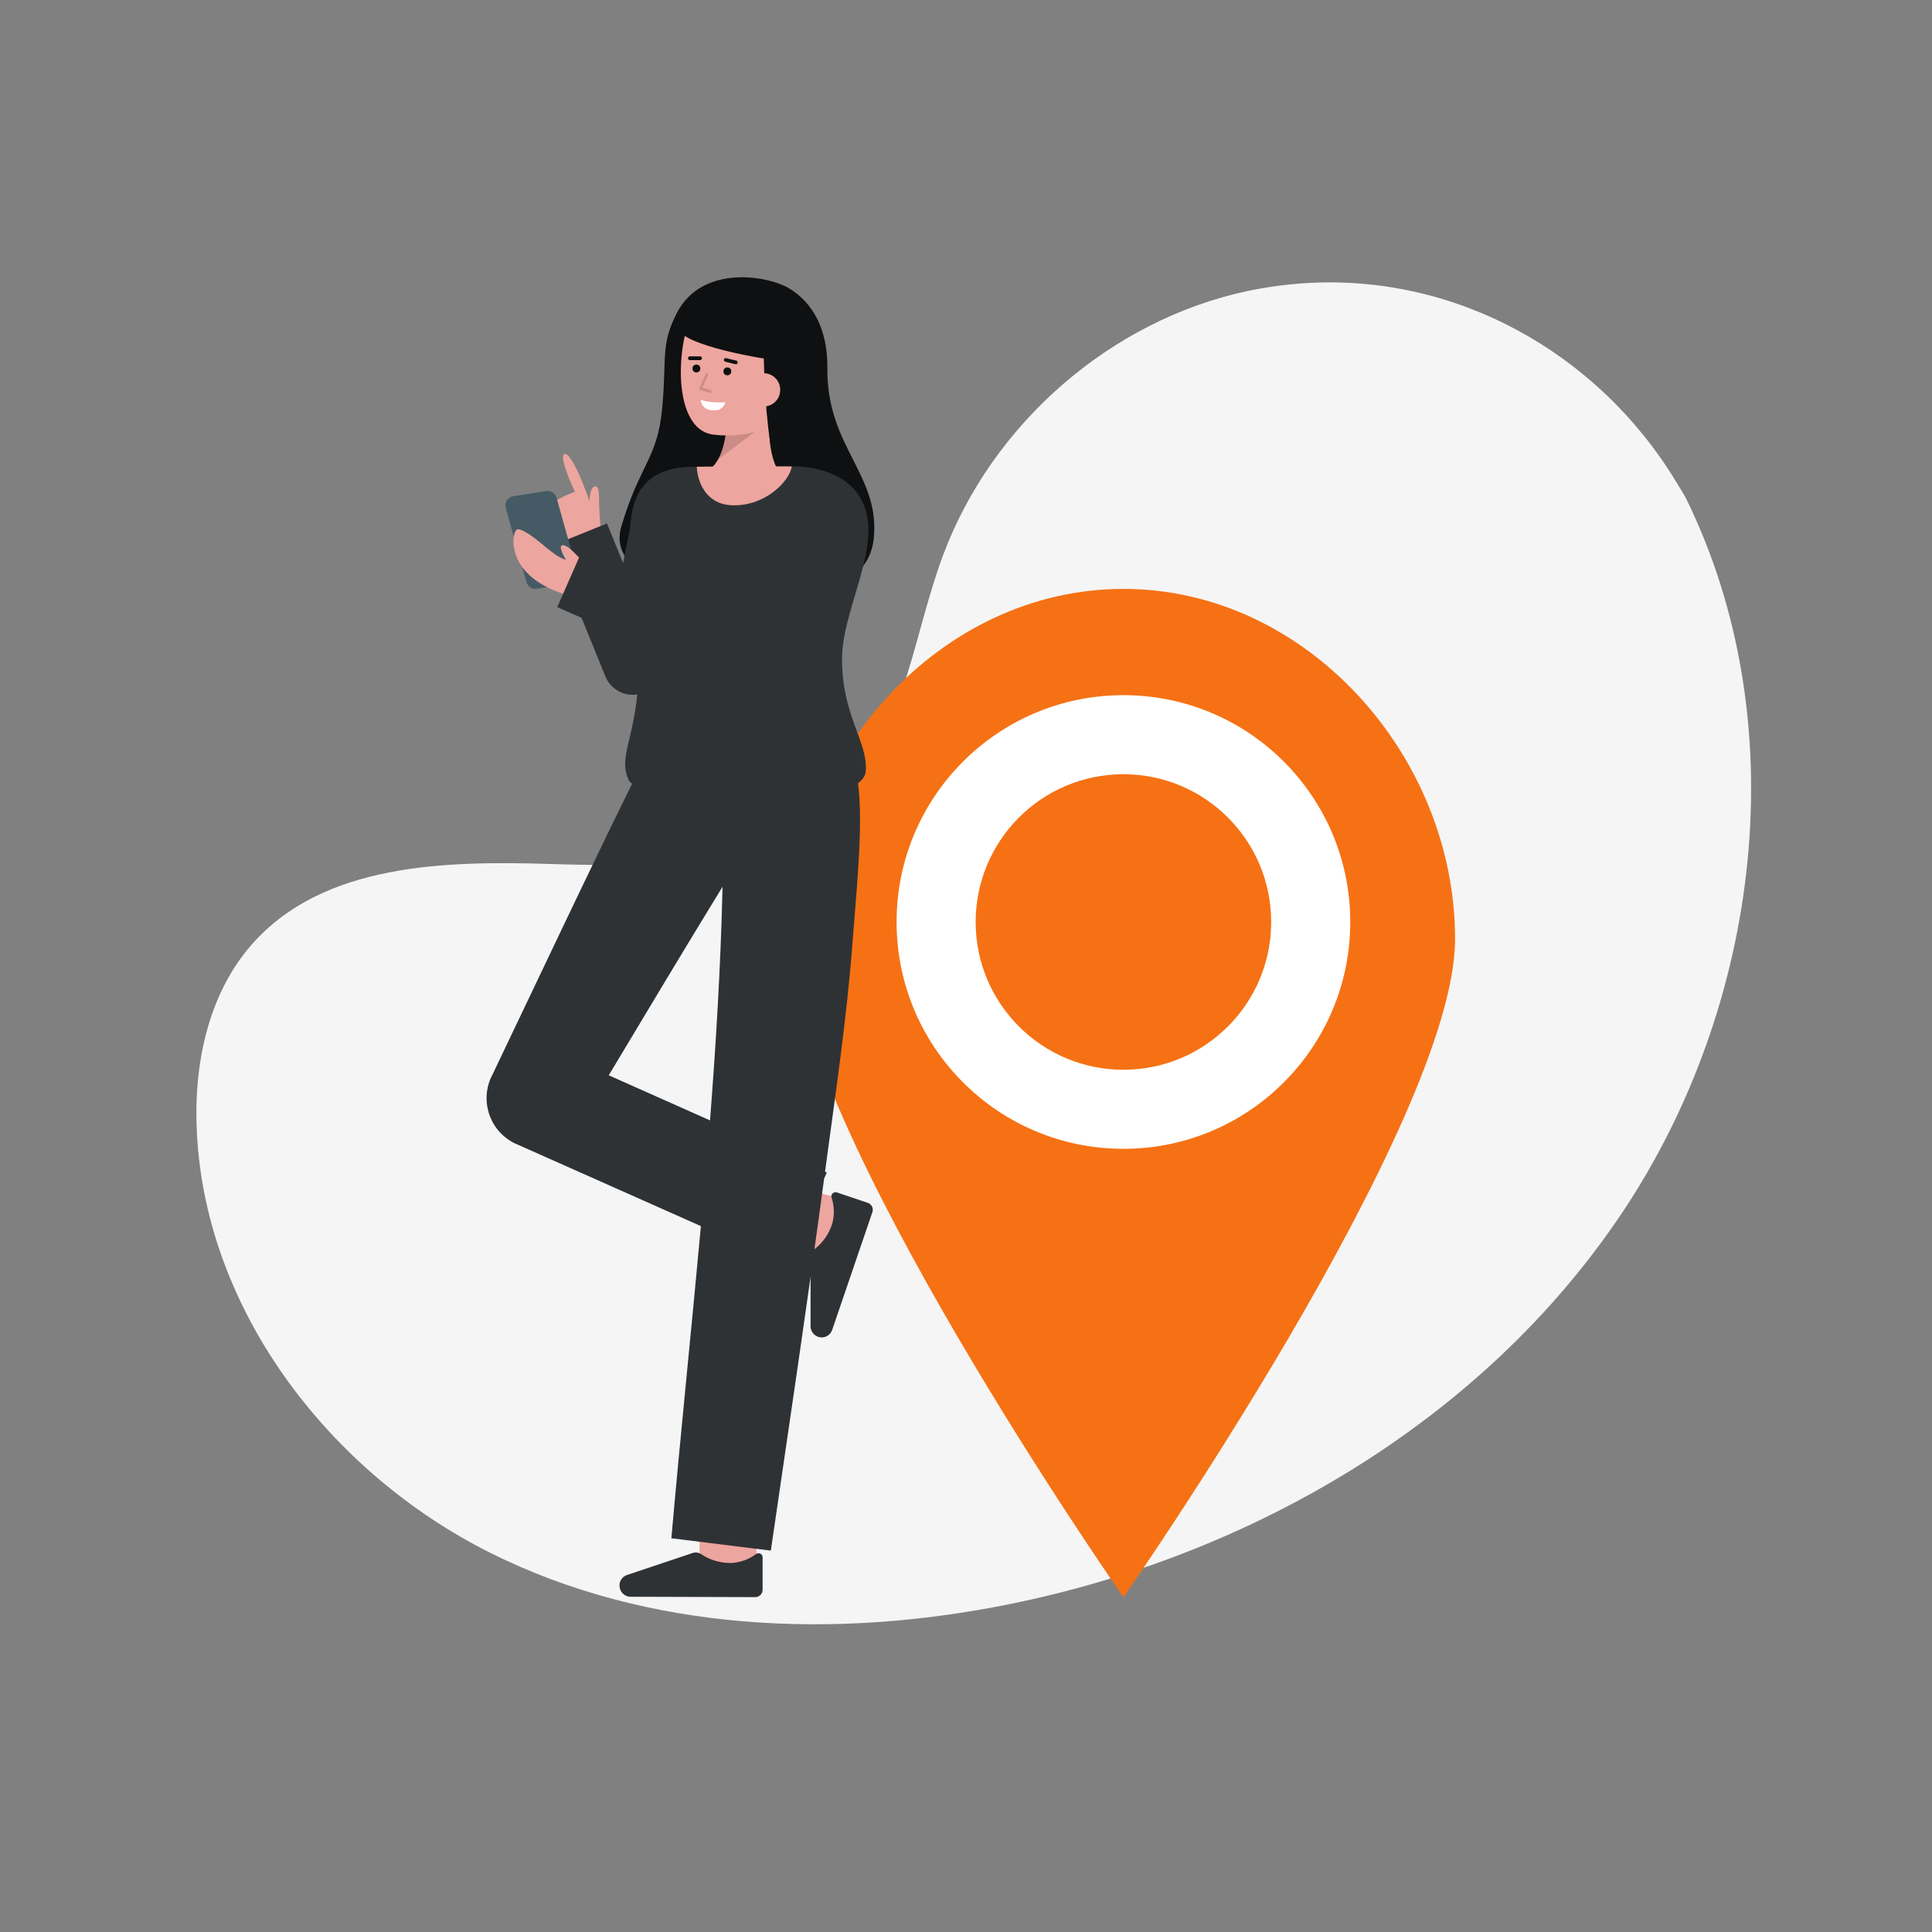
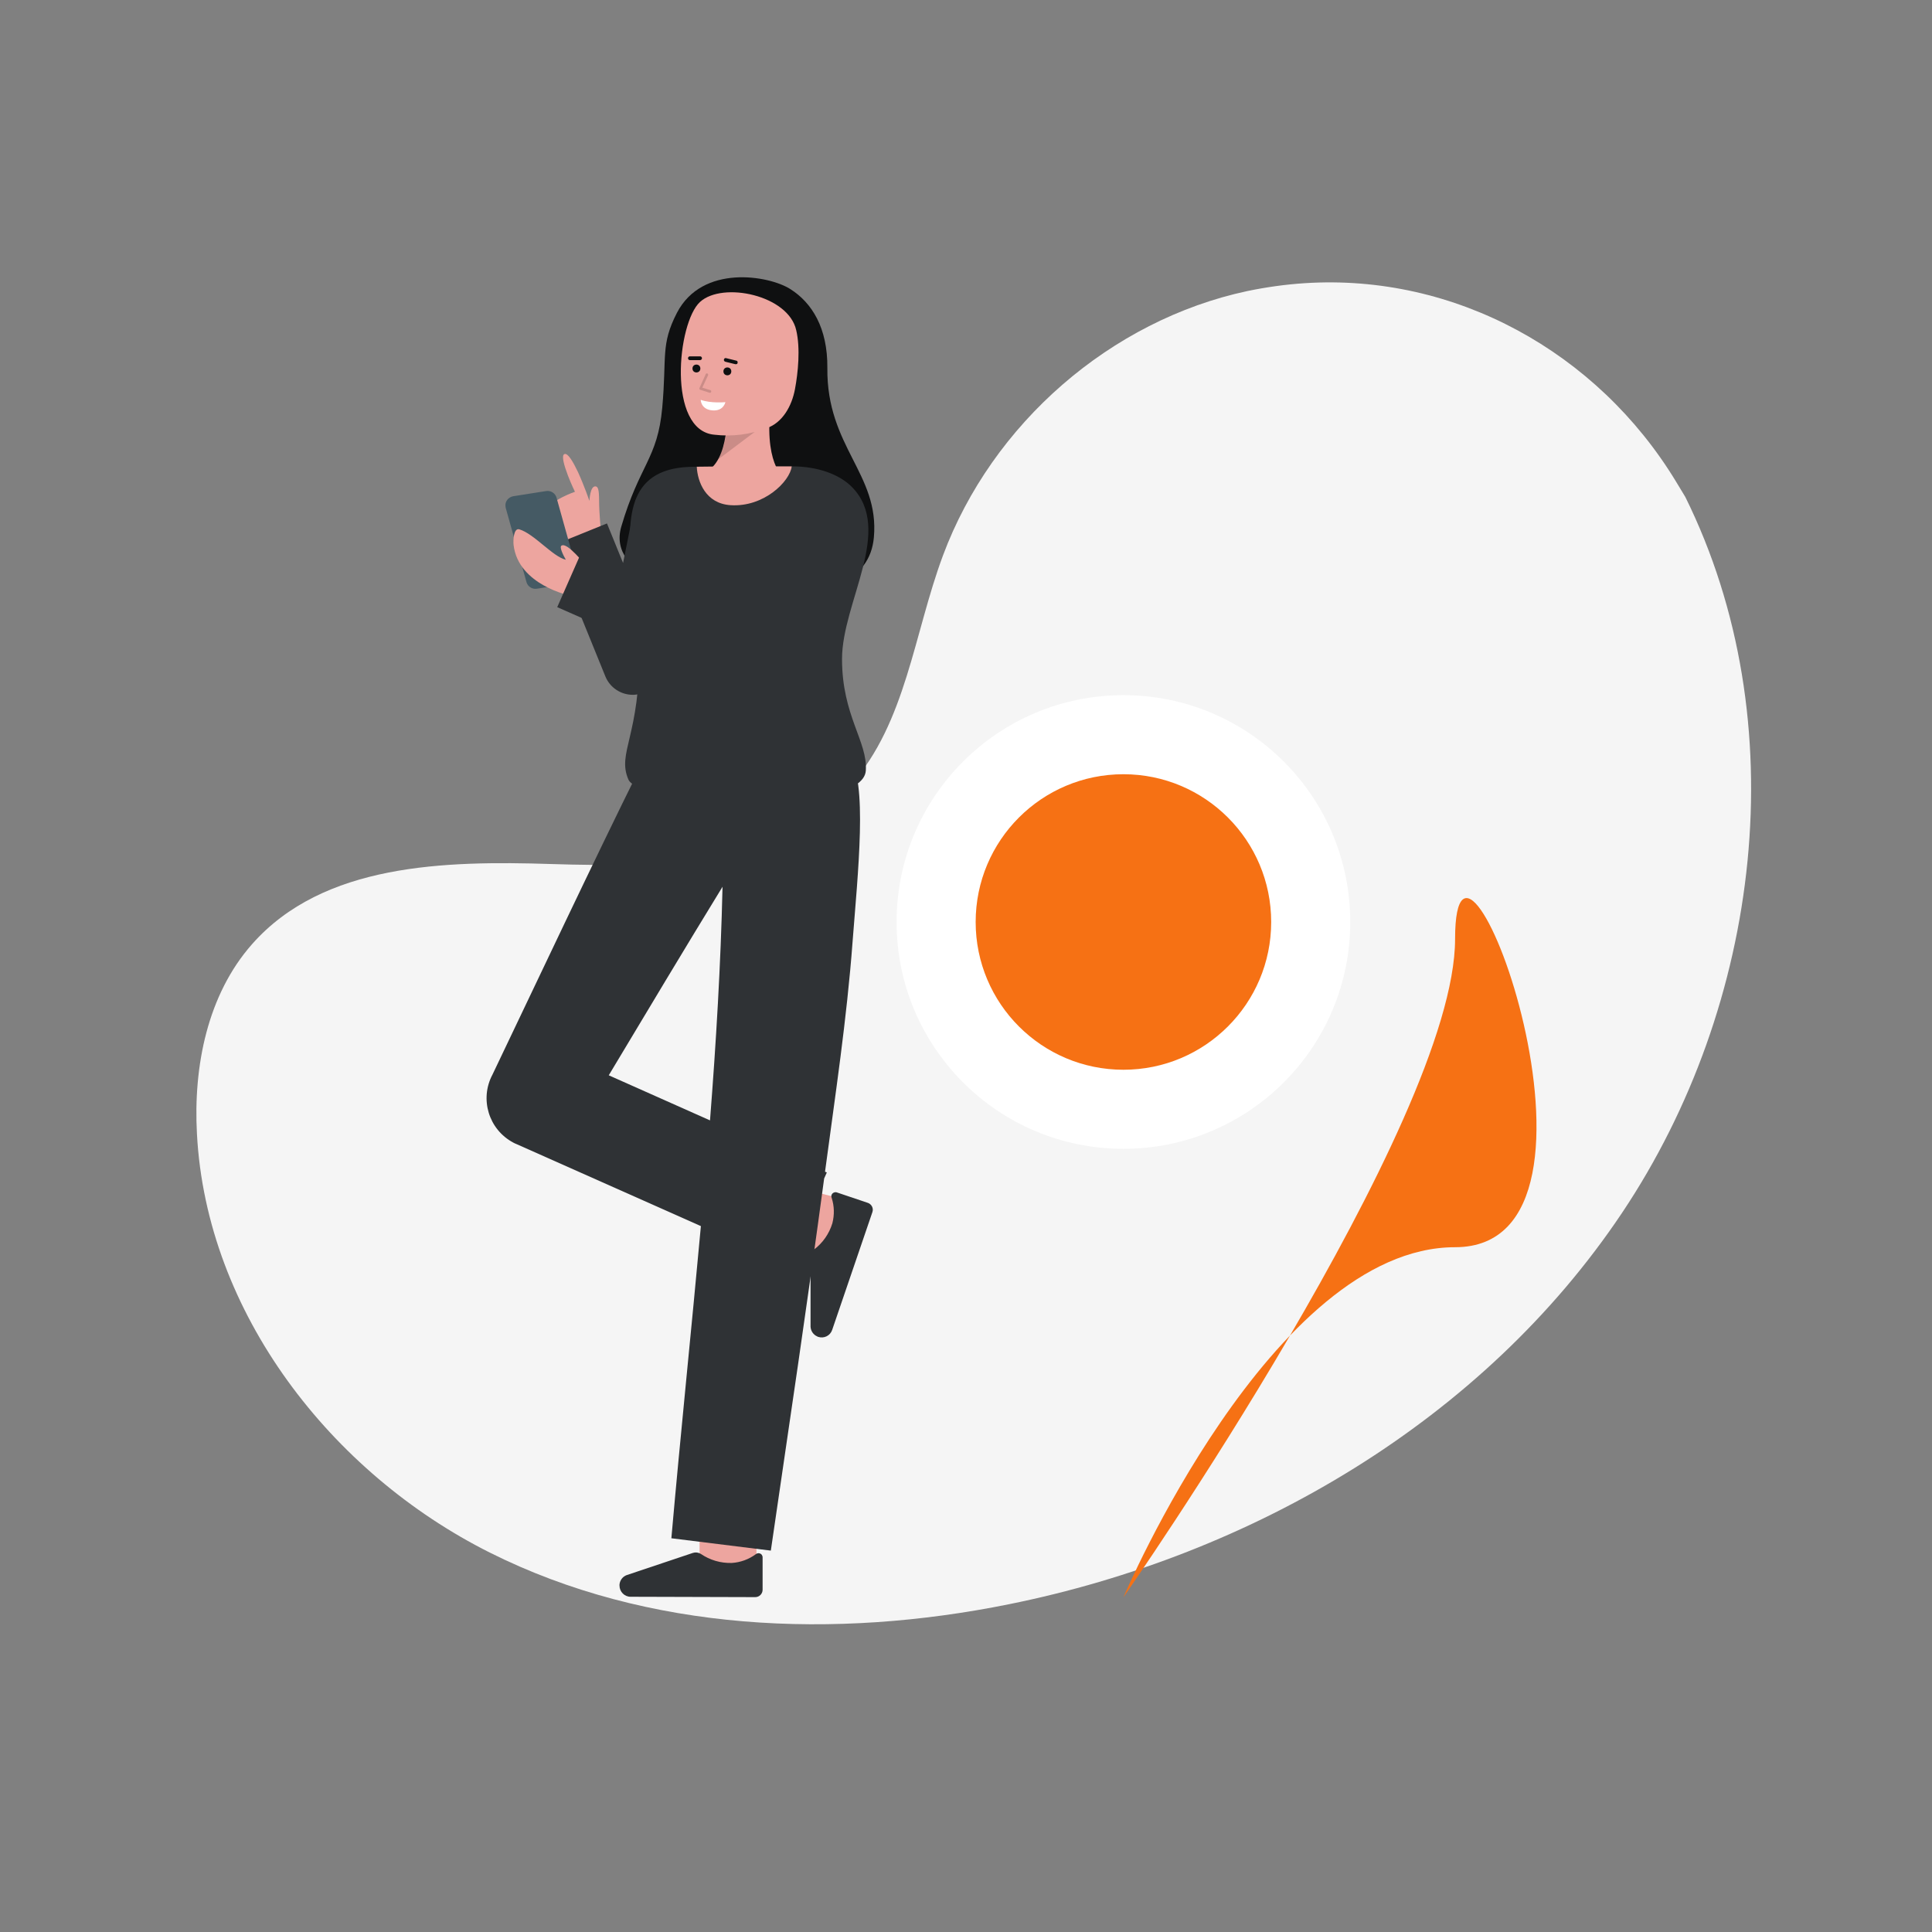
<svg xmlns="http://www.w3.org/2000/svg" xmlns:xlink="http://www.w3.org/1999/xlink" version="1.1" id="Layer_1" x="0px" y="0px" viewBox="0 0 1080 1080" style="enable-background:new 0 0 1080 1080;" xml:space="preserve">
  <rect x="0" y="0" width="1080" height="1080" fill="#808080" stroke="none" />
  <style type="text/css">
	.st0{clip-path:url(#SVGID_00000116208124895802190950000016252072257881207190_);}
	.st1{clip-path:url(#SVGID_00000045598402313953638130000010832509465618562732_);fill:#F5F5F5;}
	.st2{fill:#0F1011;}
	.st3{fill:#EDA59F;}
	.st4{opacity:0.15;}
	.st5{fill:#FFFFFF;}
	.st6{fill:#F67114;}
	.st7{fill:#2F3235;}
	.st8{fill:#455A64;}
</style>
  <g id="freepik--background-simple--inject-31_00000181063358130701740620000005980530465414851483_">
    <g>
      <defs>
        <rect id="SVGID_1_" x="109.8" y="157.8" width="869.1" height="750.1" />
      </defs>
      <clipPath id="SVGID_00000052063534640035747990000011317450351353408902_">
        <use xlink:href="#SVGID_1_" style="overflow:visible;" />
      </clipPath>
      <g style="clip-path:url(#SVGID_00000052063534640035747990000011317450351353408902_);">
        <defs>
          <rect id="SVGID_00000091733126101864862340000010040370046505154481_" x="109.8" y="157.8" width="869.1" height="750.1" />
        </defs>
        <clipPath id="SVGID_00000103244746023096381770000013551457195690262918_">
          <use xlink:href="#SVGID_00000091733126101864862340000010040370046505154481_" style="overflow:visible;" />
        </clipPath>
        <path style="clip-path:url(#SVGID_00000103244746023096381770000013551457195690262918_);fill:#F5F5F5;" d="M942.1,277.8     l-5.2-8.6c-44-72.5-123.6-116.3-207.5-110.9c-10.8,0.7-21.5,2.2-32.1,4.4c-76.3,16.3-142.7,74-170.2,147.9     c-16.2,43.5-20.7,93.5-51.4,128c-40,44.9-107.8,46.3-167.5,44.4s-127.5-0.3-167.3,44.8C116,556,108,596,110.1,633.9     c5.3,100.1,75.1,189.6,163.7,234s193.1,48.5,290.1,28.9c135.9-27.4,265.2-102.7,342.9-218.9S1004.2,403.3,942.1,277.8" />
      </g>
    </g>
  </g>
  <g>
    <path class="st2" d="M462.5,205.7c0.2-22.5-8.7-36.5-20.7-44.1c-11.9-7.6-49.2-14.1-63.4,13.3c-9.2,17.9-5.6,24.3-8.2,53   c-2.6,28.7-12.7,31.7-22.9,66.5c-8,27.3,36.8,41.7,75.6,40.5s63.4-9.8,65.6-34.5C491.7,264.9,462,249.8,462.5,205.7z" />
    <path class="st3" d="M439.3,268c0,0-11.7-6.3-8.8-38.2l-24.2-4.7c0,0,2.5,28.6-9.9,37.6L439.3,268z" />
    <g class="st4">
      <path d="M401.6,256.7l20.2-15.2l-15.8-0.3C405.5,246.6,404,251.9,401.6,256.7z" />
    </g>
    <path class="st3" d="M444.4,217.5c-1.8,9.7-7.1,18.8-15.7,21.8c-9.3,3.6-19.4,4.9-29.4,3.7c-26.5-2.4-20.7-62.6-8-74.2   c12.7-11.6,49.5-3.8,53.8,15.8C447.5,194.8,446.1,208.4,444.4,217.5z" />
    <g>
      <circle class="st2" cx="406.6" cy="207.6" r="2.2" />
      <circle class="st2" cx="389.3" cy="206" r="2.2" />
      <path class="st2" d="M385.6,201.3c-0.6,0-1-0.5-1-1.1c0-0.5,0.5-1,1-1l5.8,0l0,0c0.6,0,1,0.5,1,1.1c0,0.5-0.5,1-1,1L385.6,201.3z" />
      <path class="st2" d="M411.4,203.6c-0.1,0-0.2,0-0.3,0l-5.7-1.4c-0.5-0.2-0.9-0.7-0.7-1.3c0.1-0.5,0.7-0.9,1.2-0.7l5.7,1.4    c0.6,0.1,0.9,0.7,0.7,1.3C412.3,203.3,411.9,203.6,411.4,203.6z" />
      <path class="st5" d="M405.5,224.8c0,0-8.1,0.8-13.8-1.3c0,0,0,5.3,6.4,5.9S405.5,224.8,405.5,224.8z" />
    </g>
-     <path class="st2" d="M426.8,192.3c0.6,43.7,4.8,60.7,4.8,60.7s20.7-25,23.8-51.5c2.9-24.8-15.3-39.7-27.6-42.5   c-46.9-10.9-50.2,23.3-50.2,23.3c3,11.7,54.3,18.9,54.3,18.9" />
    <path class="st3" d="M417.6,217.1c-0.4,5.1,3.4,9.6,8.5,10.1c5.1,0.4,9.6-3.3,10-8.4c0.5-5-3.1-9.5-8.1-10.1c-0.1,0-0.2,0-0.3,0   C421.1,208.4,418.1,212,417.6,217.1z" />
    <g class="st4">
      <path d="M396.8,219.6c0.4,0,0.8-0.3,0.8-0.8c0-0.3-0.2-0.6-0.5-0.7l-4.5-1.4l3.2-6.9c0.2-0.4,0-0.8-0.3-1c-0.4-0.2-0.8,0-1,0.3    c0,0,0,0,0,0.1l-3.5,7.7c-0.2,0.4,0,0.8,0.4,1c0,0,0.1,0,0.1,0l5.3,1.7C396.6,219.6,396.7,219.6,396.8,219.6z" />
    </g>
  </g>
  <g>
-     <path class="st6" d="M813.4,524.9c0,102.4-185.4,368-185.4,368s-185.4-265.6-185.4-368s83-195.7,185.4-195.7   S813.4,422.5,813.4,524.9z" />
+     <path class="st6" d="M813.4,524.9c0,102.4-185.4,368-185.4,368s83-195.7,185.4-195.7   S813.4,422.5,813.4,524.9z" />
    <circle class="st5" cx="628" cy="515.4" r="126.8" />
    <circle class="st6" cx="628" cy="515.4" r="82.6" />
  </g>
  <path class="st3" d="M317.7,307.6c0,0-11.3-18-10.9-22.9c0.5-4.9,14.6-9.8,14.6-9.8s-2.1-4.3-3.9-9c-2.1-5.5-3.9-11.5-1.9-12.1  c1.9-0.6,4.8,4.4,7.5,10.1c3.4,7.4,6.4,16.1,6.4,16.1s0.3-8.6,3.5-8.1c1.3,0.2,1.9,1.8,1.9,8c0,7,1.1,18,1.1,18L317.7,307.6z" />
  <path class="st7" d="M353.7,388.4c-6.7,0-12.8-4.1-15.3-10.3L308.7,305l30.6-12.4l9,22.1l7.1-35.3l32.4,6.5l-17.8,89.2  c-1.4,7.1-7.4,12.5-14.6,13.2C354.7,388.4,354.2,388.4,353.7,388.4z" />
  <path class="st8" d="M300.1,329.1l18.4-2.9c2.8-0.5,4.8-3.1,4.3-5.9c0-0.2-0.1-0.4-0.1-0.6l-11.6-41.5c-0.7-2.5-3.2-4.1-5.8-3.7  l-18.4,2.9c-2.8,0.5-4.8,3.1-4.3,5.9c0,0.2,0.1,0.4,0.1,0.6l11.6,41.5C295,327.9,297.5,329.5,300.1,329.1z" />
  <path class="st3" d="M466.5,701.9c-27.5-7-30.2-8-31.1-8.3l11.4-29.7c-0.1,0-0.2-0.1-0.4-0.1c2.2,0.7,16.2,4.4,27.9,7.3L466.5,701.9  z" />
  <path class="st7" d="M465.2,743.4c-1.1,3.3-4.6,5-7.9,3.9c-0.1,0-0.3-0.1-0.4-0.2l0,0c-2.2-0.9-3.7-3.1-3.8-5.5l0-39  c0-1.5,0.7-3,1.8-4c5-3.7,8.6-8.9,10.4-14.8c1.2-4.7,1.1-9.6-0.4-14.2c-0.5-1.2,0.1-2.6,1.4-3c0.5-0.2,1.1-0.2,1.6,0l17.2,5.8  c2.1,0.7,3.3,3,2.6,5.1c0,0,0,0,0,0L465.2,743.4z" />
  <path class="st3" d="M391.1,879.7c0,0-0.1-32.9-0.1-35.9h31.8c0,2.9,0.1,35.7,0.1,35.7L391.1,879.7z" />
  <path class="st7" d="M474.4,423.7c-20.4-20.4-115.2,7.1-115.2,7.1l-0.1,0.6l-1.9-1.1c-24.1,48.5-58.3,121-81.9,170.4  c-7.3,13.7-2.1,30.7,11.6,38c0.6,0.3,1.1,0.6,1.7,0.8l103.2,45.9c-5.3,58.2-11.4,116.4-16.5,174.5l55.6,6.9  c10.1-69.3,20.5-138.6,29.8-208l1.5-3.4l-1-0.4c5.7-42.8,12.2-85.5,15.4-128.6C479.4,489.7,485.4,434.6,474.4,423.7z M340.3,601.1  c19.9-33.2,43.3-72.3,63.6-105.4c-1,43.6-3.6,87.1-7,130.6L340.3,601.1z" />
  <path class="st3" d="M329.7,318.3l-10.8,14.7c0,0-29.1-5.8-31.8-28.3c-0.3-2.6,0-9.7,3.2-8.8c8.3,2.5,18.7,15.3,26,17  c-1.7-3-3.7-7.2-2.4-7.9C317.2,303,326.4,315.1,329.7,318.3z" />
  <path class="st7" d="M476.1,272.1c-6.9-6.9-18.9-11.4-33.4-11.4c-1.1,8.5-52.7,8.5-53.1,0.2c-2,0-3.5,0.1-4.5,0.1  c-35,1.5-34.9,29.7-31.5,60.9l-28.8-12.7l-13.3,30.2l45.8,20.2c0,0.9,0.1,1.8,0.1,2.7c0.6,49.2-12.7,58.4-6.1,73.5  c6.3,14.6,131,20.6,132.7-5c1.1-16.3-13.3-30.6-13.3-62.4S499.9,296,476.1,272.1z" />
  <path class="st3" d="M389.5,260.9c0.4,8.3,4.9,20.6,18.9,21.5c18.6,1.2,33.1-13.2,34.2-21.7h0C424.2,260.7,400.2,260.7,389.5,260.9z  " />
  <path class="st7" d="M352.5,892.6c-3.4,0-6.2-2.8-6.2-6.3c0-0.2,0-0.3,0-0.5l0,0c0.2-2.4,1.8-4.5,4-5.3l37-12.4  c1.5-0.5,3-0.3,4.4,0.5c5.1,3.5,11.2,5.3,17.4,5.1c4.8-0.3,9.5-2,13.4-4.9c1-0.8,2.5-0.7,3.3,0.3c0.3,0.4,0.5,0.9,0.5,1.5v18.1  c0,2.2-1.8,4.1-4.1,4.1c0,0,0,0,0,0L352.5,892.6z" />
</svg>